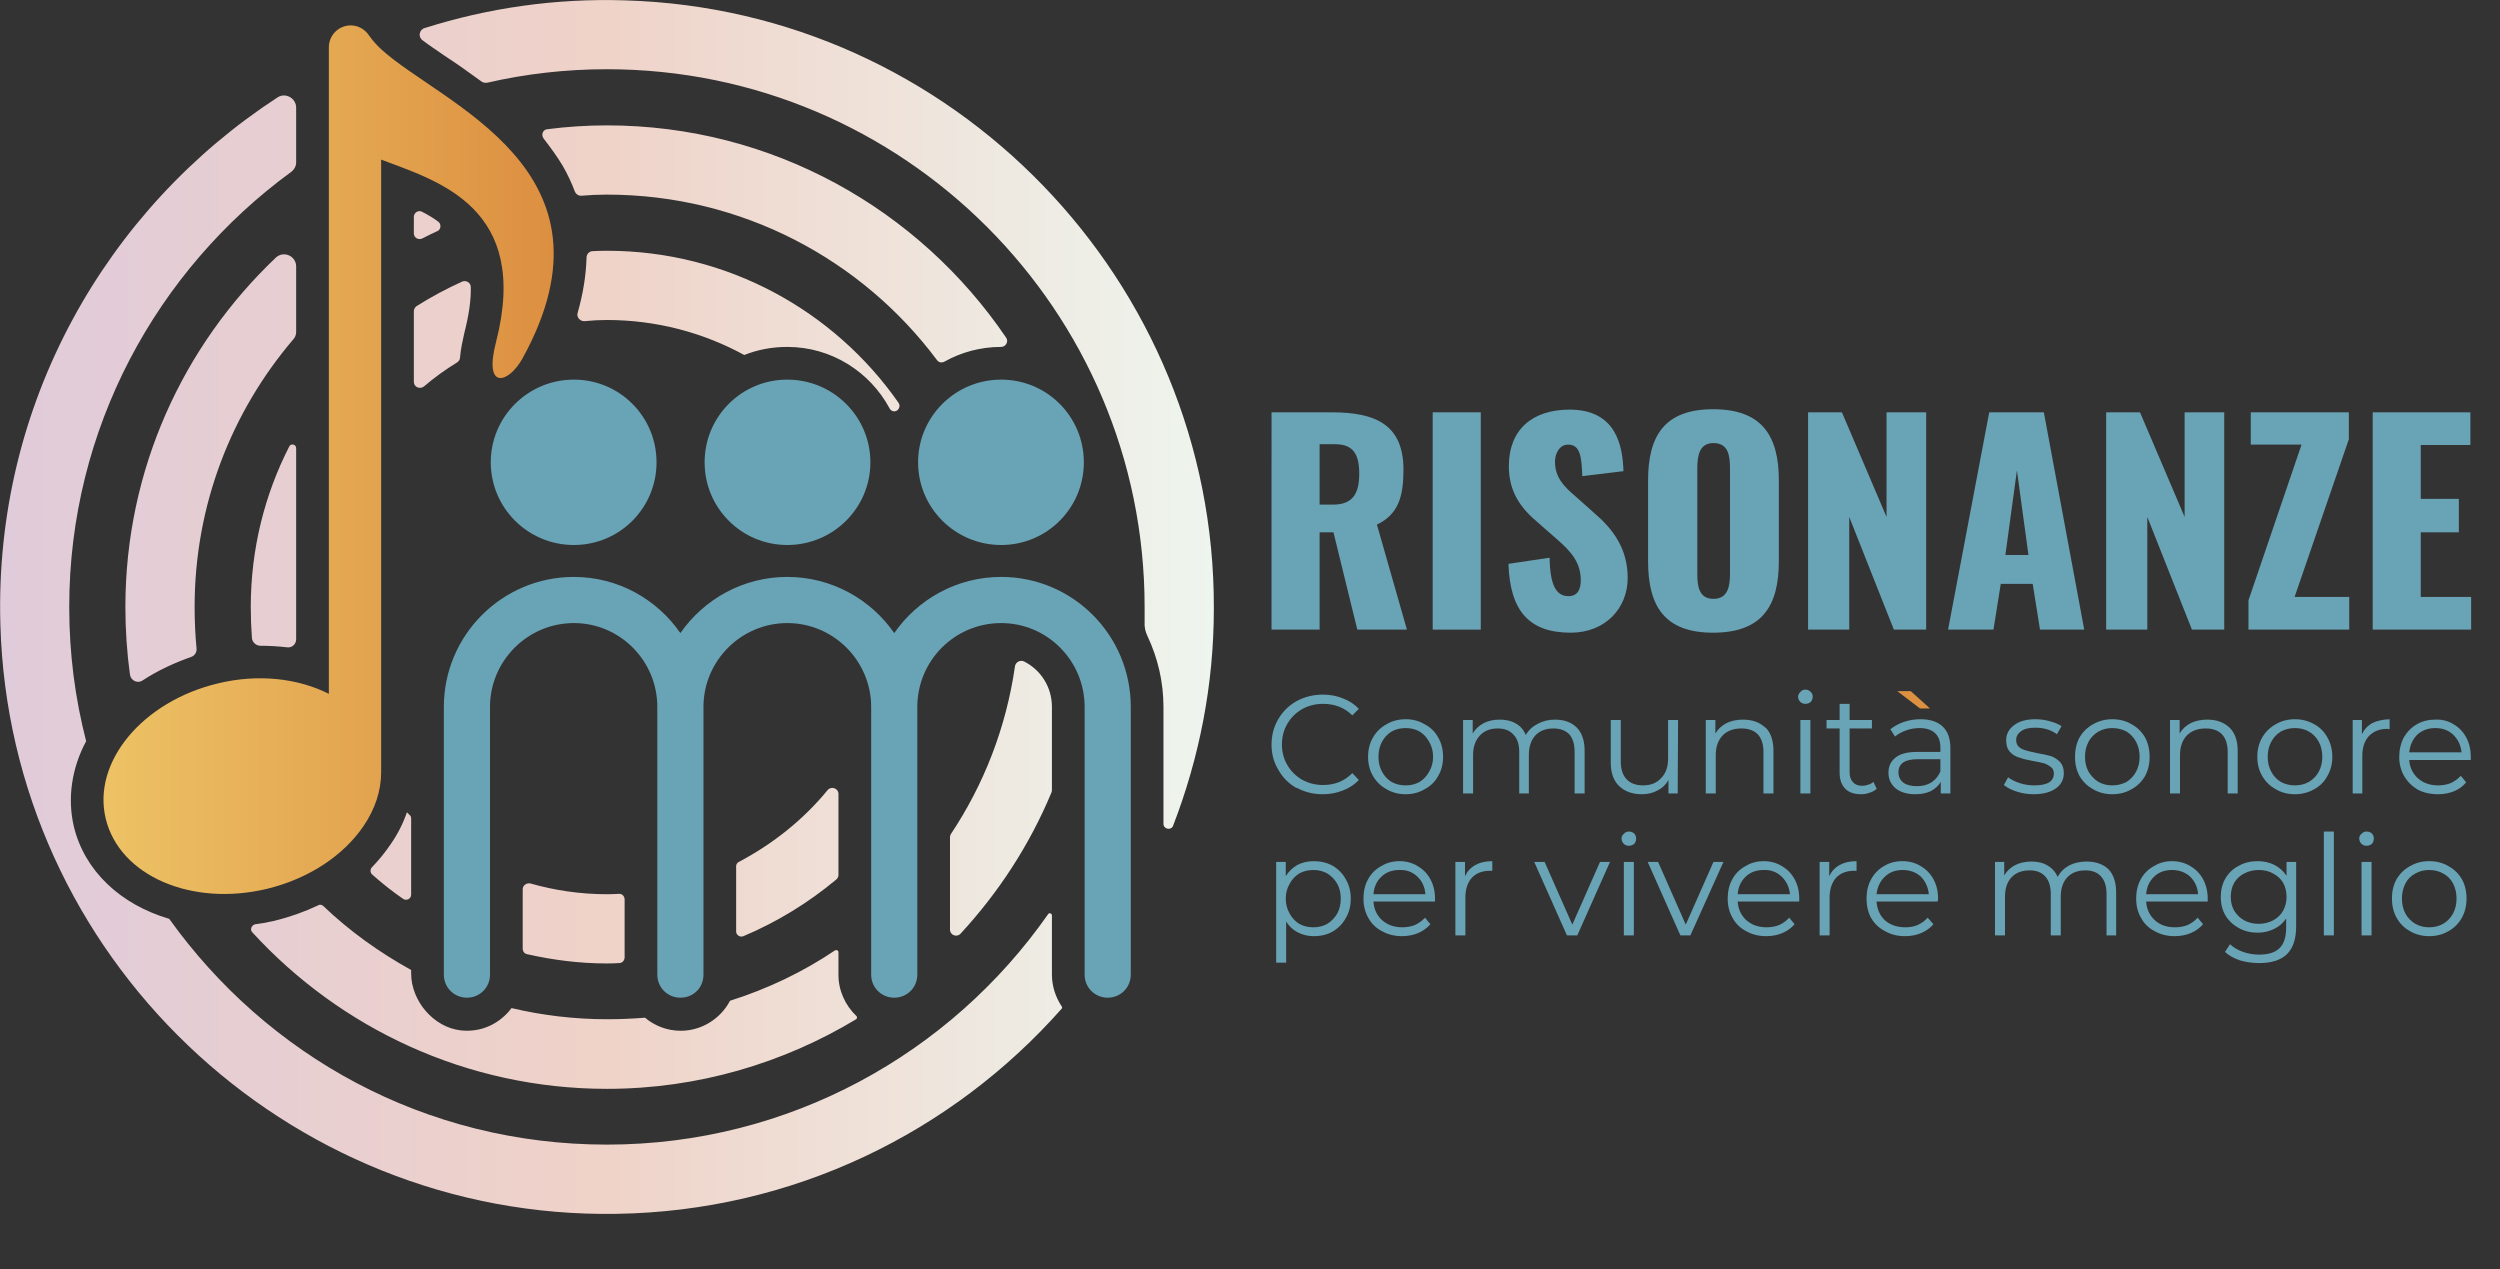
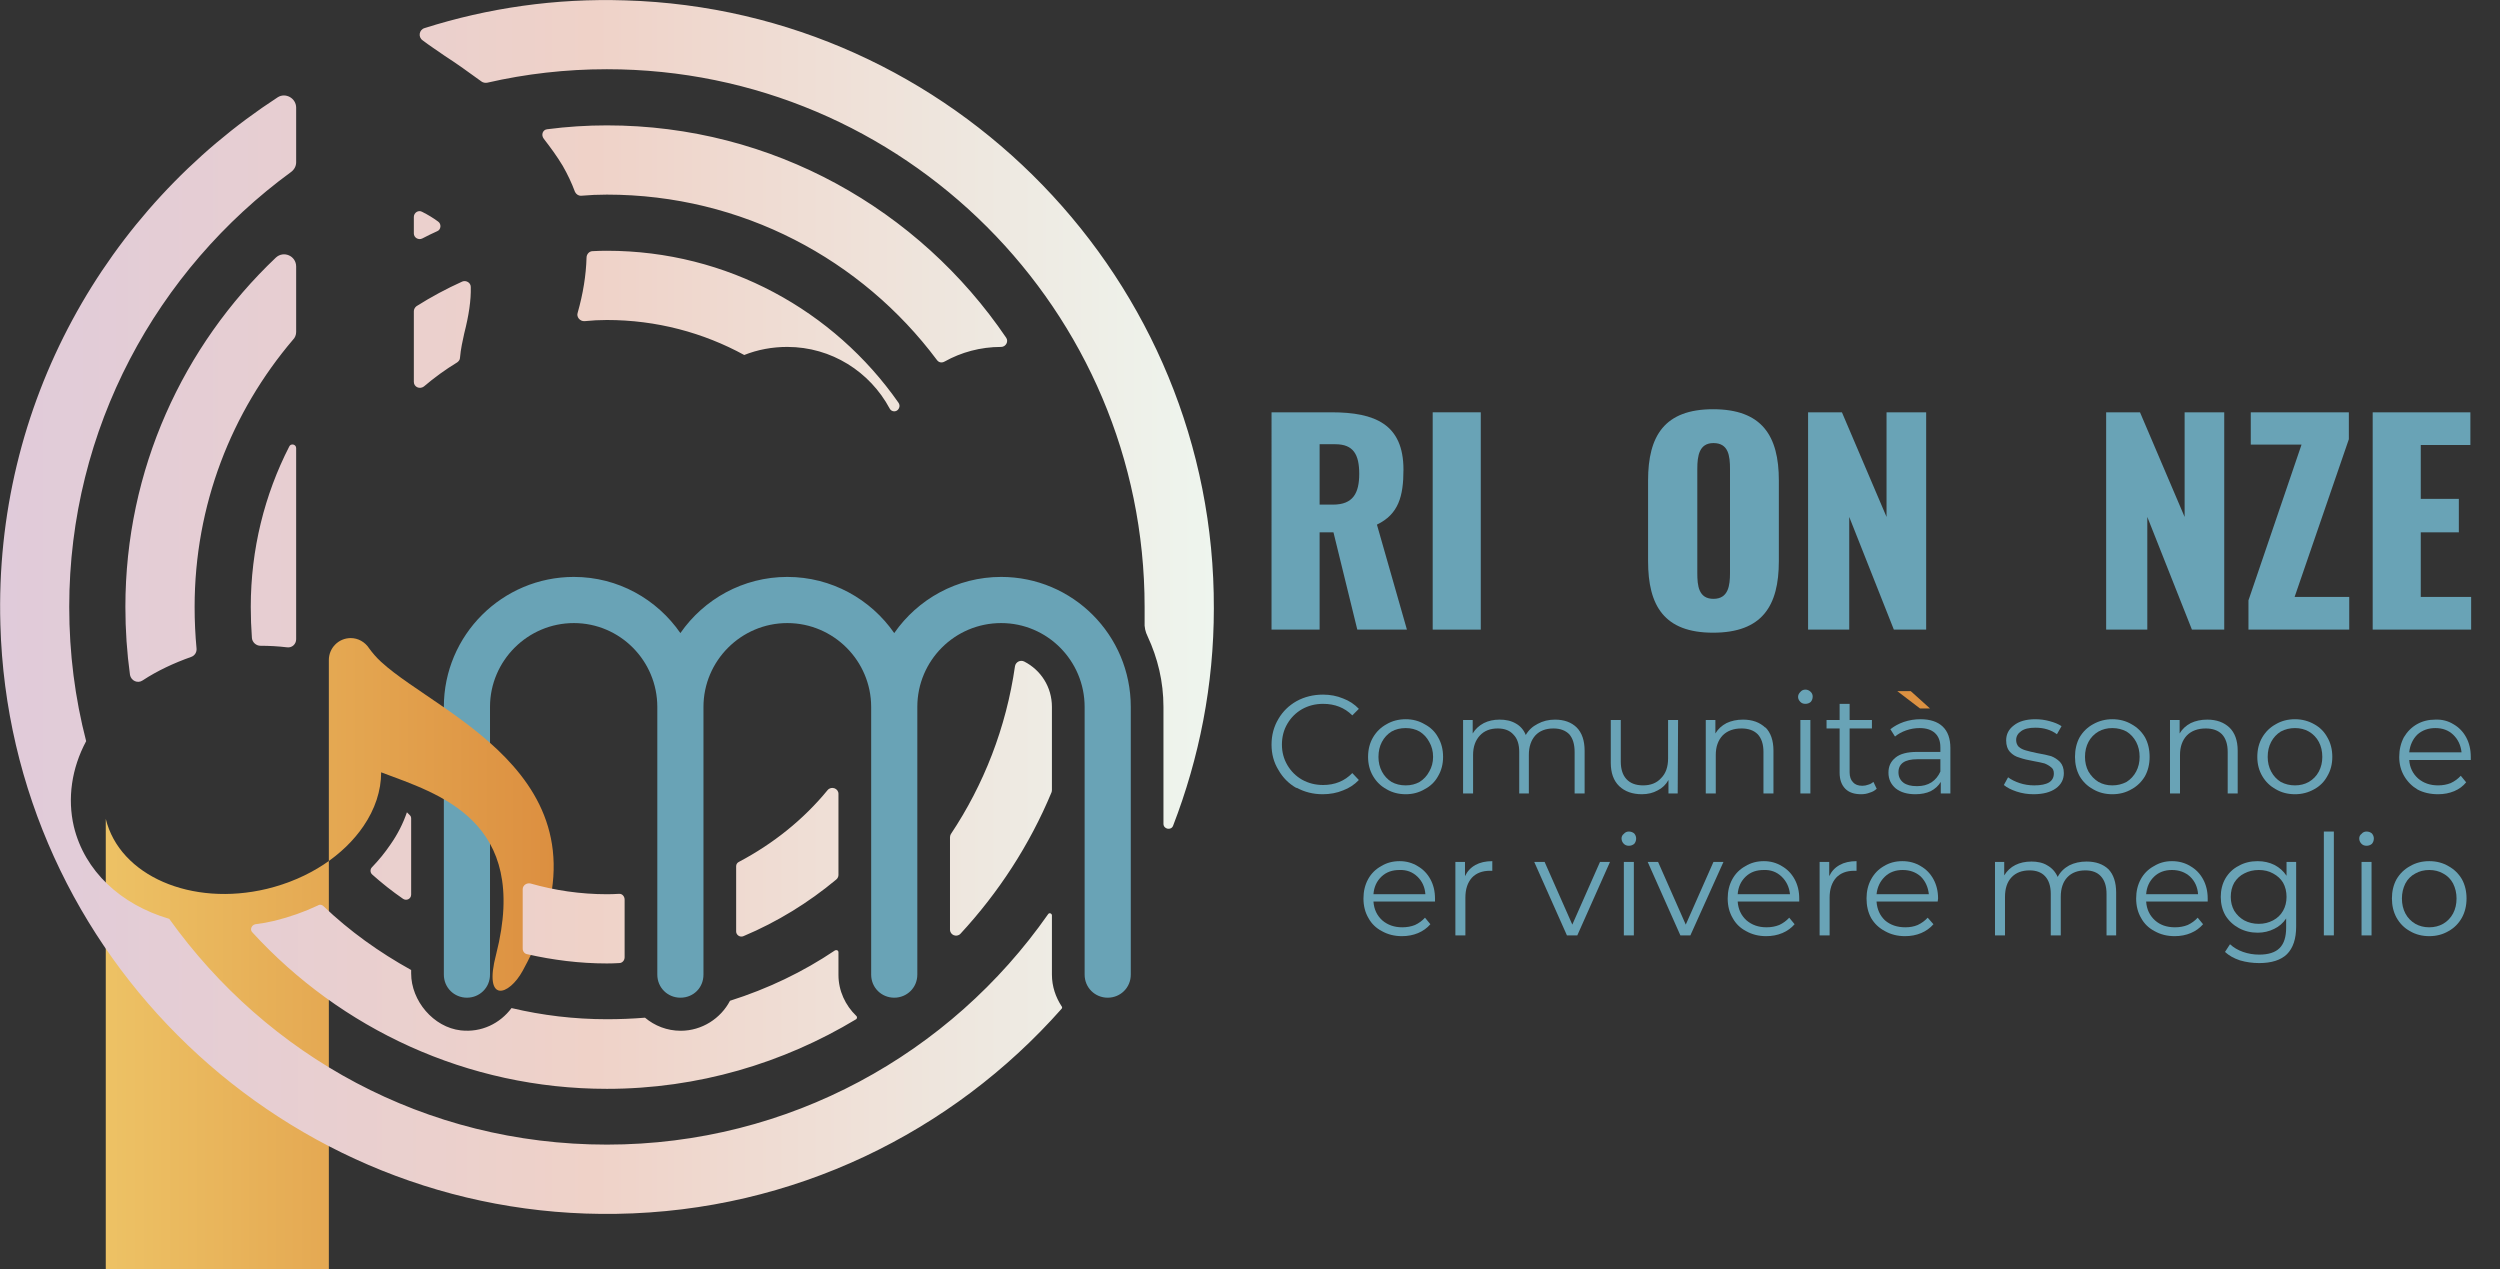
<svg xmlns="http://www.w3.org/2000/svg" viewBox="0 0 650 330" width="650" height="330">
  <rect x="0" y="0" width="650" height="330" fill="#333333" stroke="none" />
  <title>Risonanze_completo</title>
  <defs>
    <linearGradient id="g1" x2="1" gradientUnits="userSpaceOnUse" gradientTransform="matrix(-117.08,0,0,-225.825,143.99,119.53)">
      <stop offset="0" stop-color="#dc8f40" />
      <stop offset="1" stop-color="#edc265" />
    </linearGradient>
    <linearGradient id="g2" x2="1" gradientUnits="userSpaceOnUse" gradientTransform="matrix(315.64,0,0,315.618,0,157.82)">
      <stop offset="0" stop-color="#e0cbda" />
      <stop offset=".49" stop-color="#efd2c8" />
      <stop offset="1" stop-color="#eef5ee" />
    </linearGradient>
  </defs>
  <style>		.s0 { fill: #69a3b6 } 		.s1 { fill: #dc9141 } 		.s2 { fill: url(#g1) } 		.s3 { fill: url(#g2) } 	</style>
  <g id="Livello_1-2">
    <g>
      <g>
        <path class="s0" d="m330.6 107.2h15.6c11.3 0 18.7 3.1 18.7 14.9 0 7-1.3 11.6-6.9 14.3l7.8 27.3h-12.9l-6.2-25.3h-3.6v25.3h-12.5zm16 24c5.2 0 6.8-3 6.8-8 0-5-1.5-7.7-6.2-7.7h-4.1v15.7c0 0 3.5 0 3.5 0z" />
        <path class="s0" d="m372.5 107.2h12.5v56.5h-12.5z" />
-         <path class="s0" d="m392.2 146.6l10.7-1.6c0.1 7.3 1.8 10 4.9 10 2.6 0 3.2-2.1 3.2-4.1 0-4.6-2.4-7.4-6.2-10.7l-4.9-4.3c-4.3-3.6-7.6-7.8-7.6-14.7 0-9.5 6.1-14.7 15.8-14.7 12.1 0 13.8 9.4 14 16l-10.7 1.3c-0.2-5-0.5-8.2-3.7-8.2-2.3 0-3.4 2.4-3.4 4.4 0 4.1 2.2 6.4 5.5 9.2l4.6 4.1c4.9 4.2 8.8 9.2 8.8 17 0 7.8-5.8 14.2-14.8 14.2-10.6 0-15.8-5.4-16.2-17.9z" />
        <path class="s0" d="m428.5 145.9v-21c0-11.6 4.3-18.5 16.9-18.5 12.7 0 17.1 6.9 17.1 18.5v21c0 11.6-4.3 18.6-17.1 18.6-12.7 0-16.9-7-16.9-18.6zm21.3 3.1v-27.1c0-3.4-0.4-6.7-4.3-6.7-3.7 0-4.2 3.3-4.2 6.7v27.1c0 3.2 0.3 6.7 4.2 6.7 3.9 0 4.3-3.5 4.3-6.7z" />
        <path class="s0" d="m470.1 107.2h8.8l11.6 27.2v-27.2h10.3v56.5h-8.4l-11.6-29.3v29.3h-10.7c0 0 0-56.5 0-56.5z" />
-         <path class="s0" d="m517.2 107.2h14.2l10.5 56.5h-11.5l-1.9-11.9h-8.3l-1.9 11.9h-11.8c0 0 10.7-56.5 10.7-56.5zm10.2 37.1l-3-22-3 22z" />
        <path class="s0" d="m547.6 107.2h8.8l11.6 27.2v-27.2h10.3v56.5h-8.4l-11.6-29.3v29.3h-10.7z" />
        <path class="s0" d="m584.6 156.1l13.8-40.5h-13.2v-8.4h25.5v7l-14.1 41h14.2v8.5h-26.2c0 0 0-7.6 0-7.6z" />
        <path class="s0" d="m616.9 107.2h25.4v8.5h-12.9v14h9.9v8.7h-9.9v16.8h13.1v8.5h-25.6z" />
      </g>
      <g>
        <g>
-           <path class="s0" d="m346.5 225.1q2.2 1.3 3.4 3.5 1.3 2.2 1.3 5c0 1.9-0.4 3.6-1.3 5.1q-1.2 2.2-3.4 3.5-2.1 1.2-4.9 1.2-2.3 0-4.2-1-1.8-0.9-3-2.8v10.7h-2.6v-26.2h2.5v3.7q1.1-1.8 3-2.9 1.9-1 4.3-1 2.7 0 4.9 1.2zm-1.4 15.1q1.6-1 2.6-2.7 0.9-1.7 0.9-3.9 0-2.1-0.9-3.8-1-1.7-2.6-2.7-1.6-0.9-3.6-0.9-2.1 0-3.7 0.9-1.6 1-2.5 2.7-1 1.7-1 3.8 0 2.2 1 3.9 0.9 1.7 2.5 2.7 1.6 0.9 3.7 0.9 2 0 3.6-0.9z" />
          <path class="s0" d="m373.1 234.4h-16q0.2 3 2.3 4.9 2.1 1.8 5.2 1.8 1.8 0 3.3-0.6 1.5-0.7 2.6-1.9l1.4 1.7q-1.3 1.5-3.2 2.3-1.9 0.8-4.2 0.8-2.9 0-5.2-1.3-2.3-1.2-3.5-3.4-1.3-2.2-1.3-5.1 0-2.8 1.2-5 1.2-2.2 3.4-3.4 2.1-1.3 4.8-1.3 2.6 0 4.7 1.3 2.1 1.2 3.3 3.4 1.2 2.2 1.2 5c0 0 0 0.8 0 0.8zm-13.9-6.5q-1.9 1.8-2.1 4.6h13.5q-0.2-2.8-2.1-4.6-1.9-1.8-4.6-1.7c-1.9 0-3.4 0.5-4.7 1.7z" />
          <path class="s0" d="m383.6 224.9q1.8-1 4.4-1v2.5h-0.6q-3 0-4.7 1.8-1.7 1.9-1.7 5.2v9.8h-2.6v-19.1h2.5v3.7q0.9-1.9 2.7-2.9z" />
          <path class="s0" d="m418.6 224.1l-8.5 19.1h-2.7l-8.5-19.1h2.7l7.2 16.3 7.2-16.3h2.6z" />
          <path class="s0" d="m422.2 219.4q-0.6-0.6-0.6-1.4c0-0.5 0.2-0.9 0.6-1.2q0.5-0.6 1.3-0.6 0.8 0 1.4 0.5 0.5 0.6 0.5 1.3 0 0.8-0.5 1.4-0.6 0.5-1.4 0.5-0.8 0-1.3-0.5zm0 4.7h2.6v19.1h-2.6z" />
          <path class="s0" d="m448.1 224.1l-8.6 19.1h-2.6l-8.5-19.1h2.7l7.2 16.3 7.2-16.3h2.5z" />
          <path class="s0" d="m467.8 234.4h-16q0.2 3 2.3 4.9 2.1 1.8 5.2 1.8 1.8 0 3.3-0.6 1.5-0.7 2.6-1.9l1.4 1.7q-1.3 1.5-3.2 2.3-1.9 0.8-4.2 0.8-2.9 0-5.2-1.3-2.3-1.2-3.5-3.4-1.3-2.2-1.3-5.1 0-2.8 1.2-5 1.2-2.2 3.4-3.4 2.1-1.3 4.8-1.3 2.6 0 4.7 1.3 2.1 1.2 3.3 3.4 1.2 2.2 1.2 5c0 0 0 0.8 0 0.8zm-13.9-6.5q-1.9 1.8-2.1 4.6h13.6q-0.3-2.8-2.2-4.6-1.9-1.8-4.6-1.7c-1.9 0-3.4 0.5-4.7 1.7z" />
          <path class="s0" d="m478.3 224.9q1.8-1 4.4-1v2.5h-0.6q-3 0-4.7 1.8-1.7 1.9-1.7 5.2v9.8h-2.6v-19.1h2.5v3.7q0.9-1.9 2.7-2.9z" />
          <path class="s0" d="m503.9 234.4h-16q0.2 3 2.2 4.9 2.1 1.8 5.3 1.8 1.8 0 3.2-0.6 1.5-0.7 2.6-1.9l1.5 1.7q-1.3 1.5-3.2 2.3-1.9 0.8-4.2 0.8-2.9 0-5.2-1.3-2.3-1.2-3.6-3.4-1.2-2.2-1.2-5.1 0-2.8 1.2-5 1.2-2.2 3.3-3.4 2.1-1.3 4.8-1.3 2.7 0 4.8 1.3 2.1 1.2 3.3 3.4 1.2 2.2 1.2 5l-0.1 0.8zm-13.8-6.5q-1.9 1.8-2.2 4.6h13.6q-0.3-2.8-2.1-4.6-1.9-1.7-4.7-1.7-2.8 0-4.6 1.7z" />
          <path class="s0" d="m548.2 226q2 2.1 2 6.1v11.1h-2.5v-10.8q0-3-1.5-4.6-1.4-1.5-4-1.5-3 0-4.7 1.8-1.7 1.8-1.7 5.1v10h-2.6v-10.8q0-3-1.5-4.6-1.4-1.5-4-1.5-3 0-4.7 1.8-1.7 1.8-1.7 5.1v10h-2.6v-19.1h2.4v3.5q1.1-1.8 2.9-2.7 1.8-0.9 4.2-0.9c1.5 0 3 0.3 4.1 1q1.8 1 2.7 3 1-1.9 3-3 2-1 4.5-1 3.6 0 5.7 2z" />
          <path class="s0" d="m574 234.4h-16q0.2 3 2.3 4.9 2 1.8 5.2 1.8 1.8 0 3.3-0.6 1.5-0.7 2.6-1.9l1.4 1.7q-1.3 1.5-3.2 2.3-1.9 0.8-4.2 0.8-2.9 0-5.2-1.3-2.3-1.2-3.5-3.4-1.3-2.2-1.3-5.1 0-2.8 1.2-5 1.2-2.2 3.4-3.4 2.1-1.3 4.7-1.3 2.7 0 4.8 1.3 2.1 1.2 3.3 3.4 1.2 2.2 1.2 5v0.8zm-13.9-6.5q-1.9 1.8-2.1 4.6h13.5q-0.2-2.8-2.1-4.6-1.9-1.7-4.7-1.7-2.8 0-4.6 1.7z" />
          <path class="s0" d="m597 224.1v16.8q0 4.8-2.4 7.2-2.4 2.3-7.2 2.3-2.6 0-5-0.7-2.4-0.8-3.9-2.2l1.3-2q1.4 1.3 3.4 2 2 0.7 4.2 0.7 3.6 0 5.3-1.7 1.7-1.7 1.7-5.3v-2.4q-1.2 1.8-3.1 2.7-2 1-4.3 1-2.7 0-4.9-1.2-2.2-1.2-3.5-3.3-1.2-2.1-1.2-4.8 0-2.7 1.2-4.8 1.3-2.2 3.5-3.3 2.1-1.2 4.9-1.2 2.4 0 4.4 1 1.9 1 3.1 2.8v-3.6zm-6 15.2q1.7-0.9 2.6-2.5 0.9-1.6 0.9-3.6 0-2.1-0.9-3.7-0.9-1.5-2.6-2.4-1.6-0.9-3.7-0.9-2.1 0-3.8 0.9-1.6 0.8-2.6 2.4-0.9 1.6-0.9 3.7 0 2 0.9 3.6 1 1.6 2.6 2.5 1.7 0.9 3.8 0.9 2 0 3.7-0.9z" />
          <path class="s0" d="m604.2 216.2h2.6v27h-2.6z" />
          <path class="s0" d="m614 219.4q-0.6-0.6-0.6-1.4c0-0.5 0.2-0.9 0.6-1.2q0.5-0.6 1.3-0.6 0.8 0 1.4 0.5 0.5 0.6 0.5 1.3 0 0.8-0.5 1.4-0.6 0.5-1.4 0.5-0.8 0-1.3-0.5zm0 4.7h2.6v19.1h-2.6z" />
          <path class="s0" d="m626.6 242.1q-2.2-1.2-3.5-3.5-1.2-2.2-1.2-5 0-2.8 1.2-5 1.3-2.2 3.5-3.4 2.2-1.3 5-1.3 2.8 0 5 1.3 2.2 1.2 3.5 3.4 1.2 2.2 1.2 5 0 2.8-1.2 5-1.3 2.3-3.5 3.5-2.2 1.3-5 1.3-2.8 0-5-1.3zm8.6-1.9q1.7-1 2.6-2.7 0.9-1.7 0.9-3.9 0-2.1-0.9-3.9-0.9-1.7-2.6-2.6-1.6-0.9-3.6-0.9-2 0-3.6 0.9-1.7 0.9-2.6 2.6-0.9 1.8-0.9 3.9 0 2.2 0.9 3.9 0.9 1.7 2.6 2.7 1.6 0.9 3.6 0.9 2 0 3.6-0.9z" />
        </g>
        <g>
          <g>
            <path class="s0" d="m337.1 204.9q-3-1.7-4.7-4.7-1.8-2.9-1.8-6.6 0-3.7 1.8-6.7 1.7-2.9 4.7-4.6 3.1-1.7 6.9-1.7 2.8 0 5.2 1 2.4 0.9 4.1 2.7l-1.7 1.7q-3-3-7.6-3-3 0-5.5 1.4-2.4 1.4-3.8 3.8-1.4 2.4-1.4 5.4 0 2.9 1.4 5.3 1.4 2.4 3.8 3.8 2.5 1.4 5.5 1.4 4.6 0 7.6-3.1l1.7 1.8q-1.7 1.8-4.1 2.7-2.4 1-5.3 1-3.7 0-6.8-1.7z" />
            <path class="s0" d="m360.5 205.2q-2.2-1.2-3.5-3.4-1.3-2.2-1.3-5 0-2.9 1.3-5.1 1.3-2.2 3.5-3.4 2.2-1.3 5-1.3 2.7 0 4.9 1.3 2.3 1.2 3.5 3.4 1.3 2.2 1.3 5.1 0 2.8-1.3 5-1.2 2.2-3.5 3.4-2.2 1.3-4.9 1.3-2.8 0-5-1.3zm8.6-1.9q1.6-1 2.5-2.7 1-1.7 1-3.8 0-2.2-1-3.9-0.9-1.7-2.5-2.7-1.6-0.9-3.6-0.9-2.1 0-3.7 0.9-1.6 1-2.5 2.7-0.9 1.7-0.9 3.9 0 2.1 0.9 3.8 0.9 1.7 2.5 2.7 1.6 0.9 3.7 0.9 2 0 3.6-0.9z" />
            <path class="s0" d="m409.9 189.1q2.1 2.1 2.1 6.1v11.1h-2.6v-10.8q0-3-1.4-4.6-1.5-1.5-4.1-1.5-3 0-4.7 1.8-1.7 1.9-1.7 5.1v10h-2.5v-10.8q0-3-1.5-4.5-1.4-1.6-4.1-1.6-2.9 0-4.6 1.8-1.8 1.9-1.8 5.1v10h-2.6v-19.1h2.5v3.5q1-1.7 2.9-2.7 1.8-0.9 4.1-0.9c1.6 0 3 0.3 4.2 1q1.8 1 2.6 3 1.1-1.9 3.1-2.9 2-1.1 4.5-1.1 3.6 0 5.7 2.1z" />
            <path class="s0" d="m436.3 187.2l-0.1 19.1h-2.4v-3.5q-1 1.8-2.8 2.7-1.8 1-4.1 1-3.7 0-5.9-2.1-2.2-2.1-2.2-6.1v-11.1h2.6v10.8q0 3 1.5 4.6 1.5 1.6 4.3 1.6 3 0 4.7-1.9 1.8-1.8 1.8-5.1v-10c0 0 2.5 0 2.5 0z" />
            <path class="s0" d="m459 189.1q2.1 2.1 2.1 6.1v11.1h-2.6v-10.8q0-3-1.5-4.6-1.5-1.5-4.2-1.5-3.1 0-4.9 1.8-1.8 1.9-1.8 5.1v10h-2.6v-19.1h2.5v3.5q1-1.7 2.9-2.7 1.9-0.9 4.3-0.9 3.6 0 5.8 2.1z" />
            <path class="s0" d="m468.1 182.5q-0.6-0.6-0.6-1.3c0-0.5 0.2-0.9 0.6-1.3q0.5-0.6 1.3-0.6 0.8 0 1.4 0.6 0.5 0.5 0.5 1.2 0 0.8-0.5 1.4-0.6 0.5-1.4 0.5-0.8 0-1.3-0.5zm0 4.7h2.6v19.1h-2.6z" />
            <path class="s0" d="m487.9 205.1q-0.7 0.7-1.8 1-1 0.4-2.2 0.4-2.7 0-4.1-1.4-1.5-1.5-1.5-4.2v-11.5h-3.4v-2.2h3.4v-4.2h2.6v4.2h5.8v2.2h-5.8v11.4q0 1.7 0.9 2.6 0.8 0.9 2.4 0.9 0.8 0 1.6-0.3 0.7-0.2 1.3-0.7l0.9 1.9z" />
            <path class="s0" d="m505.1 188.9q2 1.9 2 5.6v11.8h-2.5v-3q-0.9 1.5-2.6 2.4-1.7 0.8-4 0.8-3.2 0-5.1-1.5-1.9-1.6-1.9-4.1c0-1.7 0.6-2.9 1.8-3.9q1.8-1.5 5.6-1.5h6.1v-1.2q0-2.4-1.4-3.7-1.4-1.3-4-1.3-1.8 0-3.5 0.6-1.7 0.6-2.9 1.6l-1.2-1.9q1.5-1.2 3.5-1.9 2.1-0.7 4.3-0.7 3.8 0 5.8 1.9zm-2.9 14.5q1.5-1 2.3-2.8v-3.2h-6q-4.9 0-4.9 3.4 0 1.7 1.3 2.7 1.2 0.9 3.5 0.9c1.5 0 2.7-0.3 3.8-1z" />
            <path class="s0" d="m524.3 205.8q-2.1-0.7-3.3-1.7l1.1-2q1.2 0.9 3 1.5 1.8 0.6 3.8 0.6 2.6 0 3.9-0.8 1.2-0.8 1.2-2.3 0-1.1-0.7-1.6-0.7-0.6-1.7-1-1.1-0.3-2.8-0.6-2.3-0.4-3.7-0.9-1.5-0.4-2.5-1.5-1-1.1-1-3 0-2.4 2-3.9 2-1.6 5.6-1.6 1.9 0 3.7 0.5 1.9 0.5 3.1 1.3l-1.2 2.1q-2.3-1.7-5.6-1.7-2.5 0-3.7 0.9-1.3 0.9-1.3 2.3 0 1.1 0.7 1.8 0.7 0.6 1.8 0.9 1 0.3 2.9 0.7 2.3 0.4 3.7 0.8 1.3 0.5 2.3 1.5 1 1.1 1 2.9 0 2.5-2.1 4-2.1 1.5-5.8 1.5-2.3 0-4.4-0.7z" />
            <path class="s0" d="m544.2 205.2q-2.2-1.2-3.5-3.4-1.2-2.2-1.2-5 0-2.9 1.2-5.1 1.3-2.2 3.5-3.4 2.3-1.3 5-1.3 2.8 0 5 1.3 2.2 1.2 3.5 3.4 1.2 2.2 1.2 5.1 0 2.8-1.2 5-1.3 2.2-3.5 3.4-2.2 1.3-5 1.3-2.8 0-5-1.3zm8.7-1.9q1.6-1 2.5-2.7 0.9-1.7 0.9-3.8 0-2.2-0.9-3.9-0.9-1.7-2.5-2.7-1.7-0.9-3.7-0.9-2 0-3.6 0.9-1.7 1-2.6 2.7-0.9 1.7-0.9 3.9 0 2.1 0.9 3.8 1 1.7 2.6 2.7 1.6 0.9 3.6 0.9 2 0 3.7-0.9z" />
            <path class="s0" d="m579.6 189.1q2.2 2.1 2.2 6.1v11.1h-2.6v-10.8q0-3-1.5-4.6-1.5-1.5-4.2-1.5-3.1 0-4.9 1.8-1.8 1.9-1.8 5.1v10h-2.6v-19.1h2.5v3.5q1-1.7 2.9-2.7 1.9-0.9 4.3-0.9 3.6 0 5.8 2.1z" />
            <path class="s0" d="m591.7 205.2q-2.2-1.2-3.5-3.4-1.3-2.2-1.3-5 0-2.9 1.3-5.1 1.3-2.2 3.5-3.4 2.2-1.3 5-1.3 2.7 0 5 1.3 2.2 1.2 3.4 3.4 1.3 2.2 1.3 5.1 0 2.8-1.3 5-1.2 2.2-3.4 3.4-2.3 1.3-5 1.3-2.8 0-5-1.3zm8.6-1.9q1.7-1 2.6-2.7 0.9-1.7 0.9-3.8 0-2.2-0.9-3.9-0.9-1.7-2.6-2.7-1.6-0.9-3.6-0.9-2 0-3.7 0.9-1.6 1-2.5 2.7-0.9 1.7-0.9 3.9 0 2.1 0.9 3.8 0.9 1.7 2.5 2.7 1.7 0.9 3.7 0.9 2 0 3.6-0.9z" />
-             <path class="s0" d="m616.8 188q1.8-0.9 4.5-1v2.6l-0.6-0.1q-3 0-4.8 1.9-1.7 1.8-1.7 5.2v9.7h-2.5v-19.1h2.4v3.7q0.9-1.9 2.7-2.9z" />
            <path class="s0" d="m642.4 197.6h-16q0.2 2.9 2.3 4.8 2.1 1.8 5.2 1.8 1.8 0 3.3-0.6 1.5-0.7 2.6-1.9l1.4 1.7q-1.2 1.5-3.1 2.3-1.9 0.8-4.2 0.8-3 0-5.3-1.2-2.2-1.3-3.5-3.5-1.3-2.2-1.3-5 0-2.8 1.2-5.1 1.3-2.2 3.4-3.4 2.1-1.2 4.8-1.2 2.6-0.1 4.7 1.2 2.1 1.2 3.3 3.4 1.2 2.2 1.2 5.1v0.8zm-13.9-6.6q-1.8 1.8-2.1 4.6h13.6q-0.3-2.8-2.2-4.6-1.8-1.7-4.6-1.7-2.8 0-4.7 1.7z" />
          </g>
          <path fill-rule="evenodd" class="s1" d="m493.3 179.7h3.5l5 4.5h-2.6l-5.9-4.5z" />
        </g>
      </g>
    </g>
  </g>
  <g id="Cartella 1">
    <path class="s0" d="m260.3 150c-11.5 0-21.7 5.8-27.8 14.6-6.1-8.8-16.3-14.6-27.8-14.6-11.5 0-21.7 5.8-27.8 14.6-6.1-8.8-16.2-14.6-27.7-14.6-18.6 0-33.8 15.1-33.8 33.8v69.6c0 3.4 2.7 6 6 6 3.3 0 6-2.6 6-6v-69.6c0-12 9.8-21.8 21.8-21.8 12 0 21.7 9.8 21.7 21.8v69.6c0 3.4 2.7 6 6 6 3.4 0 6-2.6 6-6v-69.6c0-12 9.8-21.8 21.8-21.8 12 0 21.8 9.8 21.8 21.8v69.6c0 3.4 2.7 6 6 6 3.3 0 6-2.6 6-6v-69.6c0-12 9.7-21.8 21.8-21.8 12 0 21.7 9.8 21.7 21.8v69.6c0 3.4 2.7 6 6 6 3.3 0 6-2.6 6-6v-69.6c0-18.7-15.1-33.8-33.7-33.8z" />
-     <path class="s0" d="m149.2 98.7c-11.9 0-21.6 9.6-21.6 21.5 0 11.9 9.7 21.5 21.6 21.5 11.9 0 21.5-9.6 21.5-21.5 0-11.9-9.6-21.5-21.5-21.5zm55.5 0c-11.9 0-21.5 9.6-21.5 21.5 0 11.9 9.6 21.5 21.5 21.5 11.9 0 21.6-9.6 21.6-21.5 0-11.9-9.7-21.5-21.6-21.5zm55.6 0c-11.9 0-21.6 9.6-21.6 21.5 0 11.9 9.7 21.5 21.6 21.5 11.9 0 21.5-9.6 21.5-21.5 0-11.9-9.6-21.5-21.5-21.5z" />
-     <path class="s2" d="m27.5 212.9c3.6 14.8 22.3 22.9 41.9 18.2 11.1-2.7 20-8.8 25.1-16.3 3-4.4 4.6-9.2 4.6-14v-159.3c14.8 5.6 38.8 12.4 29.9 47.3-3.4 12.9 3.3 10.9 6.9 4.3 27-49.1-21.2-66-36.8-80.3-1.3-1.2-2.3-2.4-3.1-3.5-1.1-1.7-2.9-2.7-4.8-2.7-3.2 0-5.7 2.6-5.7 5.7v168.1c-7.9-4-18.3-5.3-28.9-2.7-19.6 4.7-32.7 20.5-29.1 35.2z" />
+     <path class="s2" d="m27.5 212.9c3.6 14.8 22.3 22.9 41.9 18.2 11.1-2.7 20-8.8 25.1-16.3 3-4.4 4.6-9.2 4.6-14c14.8 5.6 38.8 12.4 29.9 47.3-3.4 12.9 3.3 10.9 6.9 4.3 27-49.1-21.2-66-36.8-80.3-1.3-1.2-2.3-2.4-3.1-3.5-1.1-1.7-2.9-2.7-4.8-2.7-3.2 0-5.7 2.6-5.7 5.7v168.1c-7.9-4-18.3-5.3-28.9-2.7-19.6 4.7-32.7 20.5-29.1 35.2z" />
    <path class="s3" d="m273.5 238c0-0.5-0.7-0.8-1-0.3-25.3 36.2-67.3 59.9-114.7 59.9-47.4 0-88.4-23.2-113.8-58.7-12.6-3.7-22-12.4-24.8-24-1.7-7.3-0.6-15.1 3.2-22.2-2.9-11.2-4.4-22.8-4.4-34.9 0-46.4 22.8-87.6 57.7-113.1 0.8-0.6 1.3-1.5 1.3-2.5v-14.2c0-2.5-2.8-4-4.8-2.7-44.6 29-73.8 79.8-72.1 137.1 2.4 86 74.2 154.6 160.2 153.2 46-0.7 87.3-21.2 115.7-53.3 0.2-0.2 0.2-0.5 0-0.7-1.5-2.3-2.5-5.1-2.5-8.2v-15.4zm42.1-79.8c0.3-85.1-67.9-155.6-153-158.1-18.2-0.6-35.8 2-52.2 7.2-1.4 0.4-1.8 2.3-0.5 3.2 1.7 1.3 3.7 2.6 5.7 4 3.1 2 6.3 4.3 9.6 6.7 0.4 0.3 1 0.4 1.5 0.3 10-2.3 20.4-3.5 31.1-3.5 77.1 0 139.8 62.7 139.8 139.8q0 2 0 3.9c-0.1 1.3 0.2 2.6 0.8 3.8 2.6 5.6 4.1 11.7 4.1 18.3v30.4c0 1.4 2 1.8 2.5 0.5 6.8-17.6 10.6-36.6 10.6-56.5zm-205.8-96.2q1.9-1 3.9-1.9c1-0.4 1.1-1.9 0.2-2.5q-1.9-1.4-4.1-2.5c-1-0.6-2.2 0.2-2.2 1.3v4.3c0 1.1 1.2 1.8 2.2 1.3zm139.9 180.8c9.9-10.7 18-23.1 23.7-36.8q0.1-0.3 0.1-0.6v-21.6c0-5.2-2.9-9.6-7.2-11.8-1-0.5-2.2 0.1-2.4 1.2-2.3 16-8.1 30.8-16.7 43.7q-0.2 0.4-0.2 0.8v24c0 1.4 1.7 2.1 2.7 1.1zm-183.3-2.5c-1 0.2-1.5 1.4-0.8 2.1 22.9 25 55.8 40.7 92.2 40.7 23.7 0 45.9-6.7 64.8-18.1 0.3-0.2 0.3-0.7 0-0.9-2.8-2.7-4.6-6.5-4.6-10.6v-5.9c0-0.5-0.5-0.7-0.9-0.5-8.3 5.6-17.5 10-27.3 13.1-2.4 4.6-7.3 7.8-12.8 7.8-3.6 0-6.8-1.3-9.3-3.4q-4.9 0.4-9.9 0.4c-8.5 0-16.8-1-24.8-2.9-3 4-7.8 6.4-13.2 5.8-7.1-0.8-12.9-7.7-12.9-14.8v-0.9c-8.3-4.6-16-10.1-22.8-16.6-0.4-0.4-1-0.5-1.4-0.2-3.6 1.7-7.3 3-11.3 4q-2.5 0.6-5 0.9zm43.8-139.8q4.1-3.5 8.7-6.3c0.4-0.3 0.7-0.7 0.7-1.2 0.2-2.3 0.7-4.5 1.1-6.3 1.2-4.7 1.8-8.7 1.7-12.1 0-1.1-1.2-1.8-2.2-1.4q-6.2 2.8-11.9 6.4c-0.4 0.3-0.7 0.8-0.7 1.3v18.4c0 1.3 1.5 2 2.6 1.2zm-3.3 112.3q0-0.5-0.3-0.8-0.4-0.4-0.8-0.8c-1 2.9-2.4 5.7-4.3 8.4q-2.1 3.1-4.8 5.9c-0.5 0.5-0.5 1.4 0.1 1.9q3.8 3.4 8 6.3c0.9 0.6 2.1 0 2.1-1.1v-19.8zm50.9-180.2q-7.8 0-15.5 1c-1.2 0.1-1.7 1.5-0.9 2.5 1.7 2.2 3.4 4.5 4.9 7q1.9 3.3 3.2 6.8c0.3 0.6 0.9 1 1.5 1q3.4-0.3 6.8-0.3c35.1 0 66.3 16.9 85.8 43 0.5 0.7 1.3 0.8 2 0.4 4.3-2.4 9.3-3.8 14.7-3.8 1.2 0 2-1.4 1.3-2.4-22.6-33.3-60.7-55.2-103.8-55.2zm75.9 73.6c0.3-0.5 0.2-1.1-0.1-1.5-16.7-23.9-44.5-39.5-75.8-39.5q-1.9 0-3.7 0.1c-0.9 0-1.6 0.8-1.6 1.7q-0.2 6.9-2.3 14.3c-0.4 1.1 0.6 2.3 1.8 2.2q2.9-0.3 5.8-0.3c12.9 0 25.1 3.3 35.7 9.1 3.5-1.4 7.3-2.1 11.2-2.1 11.5 0 21.5 6.5 26.6 16 0.5 1 1.9 1 2.4 0zm-166 61.7q3.5 0 6.9 0.4c1.3 0.2 2.4-0.8 2.4-2.1v-49.7c0-1-1.4-1.3-1.8-0.4-6.4 12.5-10 26.7-10 41.7q0 4.1 0.3 8.1c0.1 1.1 1.1 2 2.2 2q0 0 0 0zm125.6 75.5c8.8-3.7 16.9-8.7 24.1-14.7 0.4-0.3 0.6-0.8 0.6-1.2v-21.1c0-1.4-1.8-2.1-2.8-1-6.3 7.7-14.2 14-23.1 18.7-0.4 0.2-0.7 0.6-0.7 1.1v17c0 0.9 1 1.6 1.9 1.2zm-57.4 3.2c0 0.8 0.5 1.4 1.2 1.5 6.6 1.5 13.6 2.4 20.7 2.4q1.6 0 3.2-0.1c0.8 0 1.4-0.7 1.4-1.5v-15c0-0.9-0.7-1.6-1.5-1.5q-1.6 0.1-3.1 0.1c-6.9 0-13.6-1-19.9-2.8-1-0.2-2 0.5-2 1.5v15.4zm-58.9-177.3c0-2.8-3.3-4.2-5.3-2.3-24.1 22.9-39.1 55.1-39.1 90.8q0 9 1.2 17.7c0.3 1.5 2 2.3 3.3 1.4 3.8-2.5 8.1-4.5 12.6-6.1 0.9-0.3 1.5-1.2 1.4-2.2q-0.5-5.3-0.5-10.8c0-26.5 9.6-50.7 25.6-69.5 0.5-0.5 0.8-1.2 0.8-2v-17z" />
  </g>
</svg>